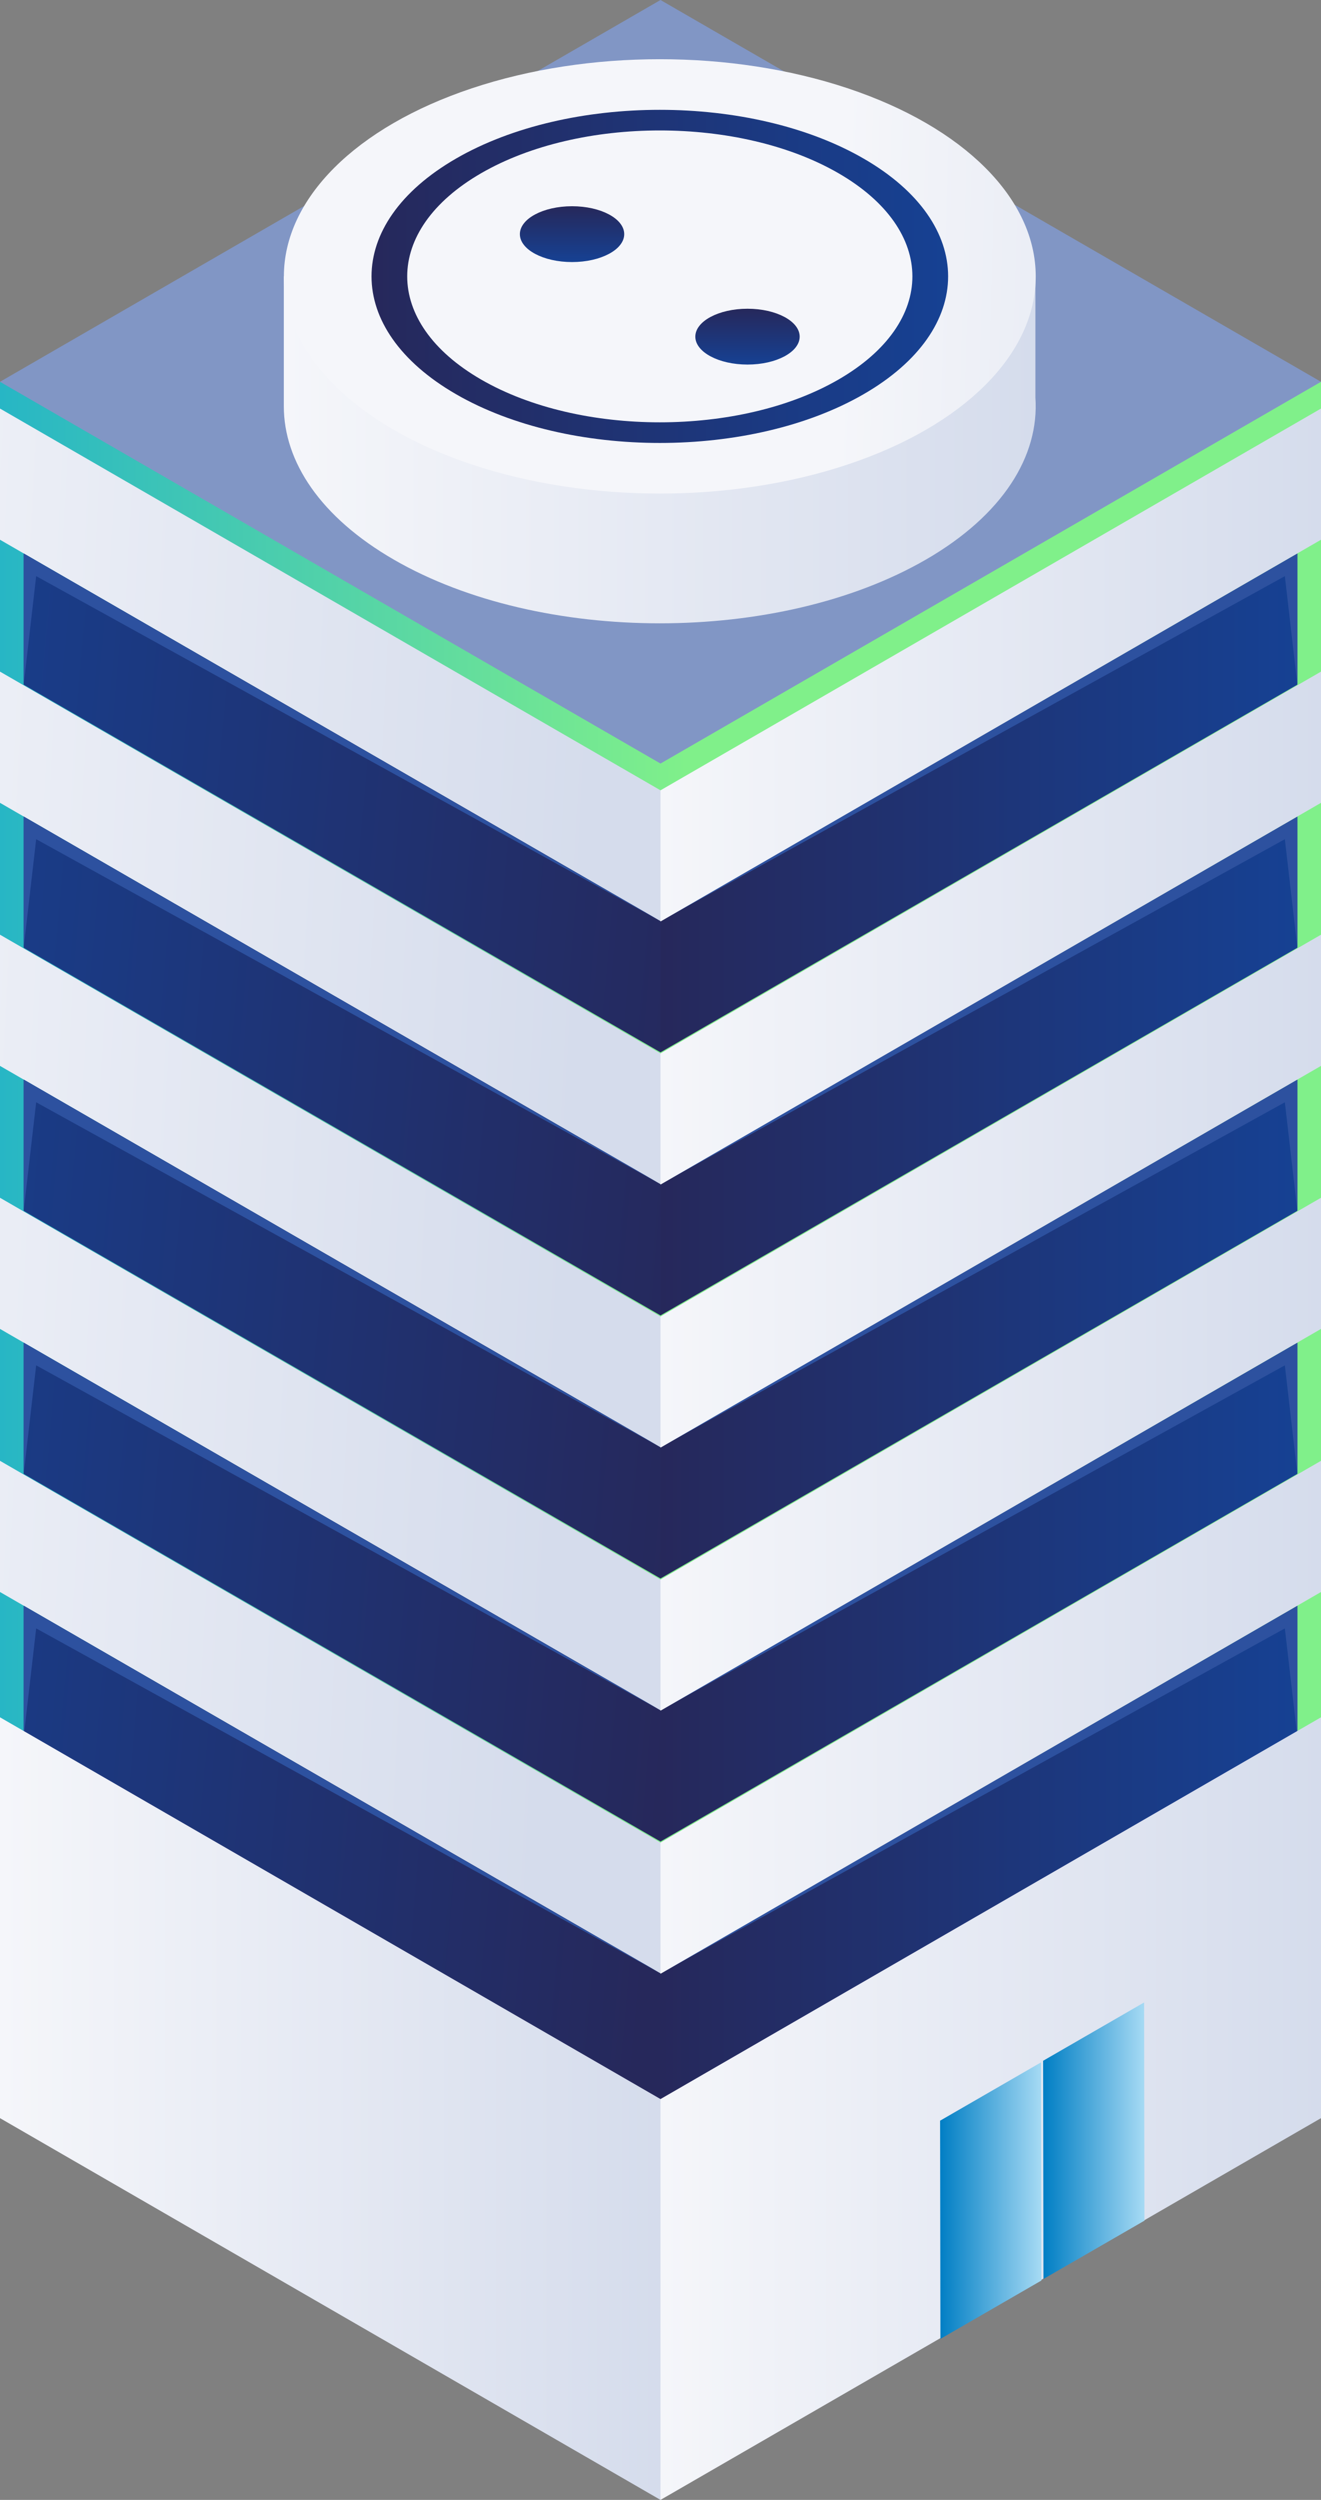
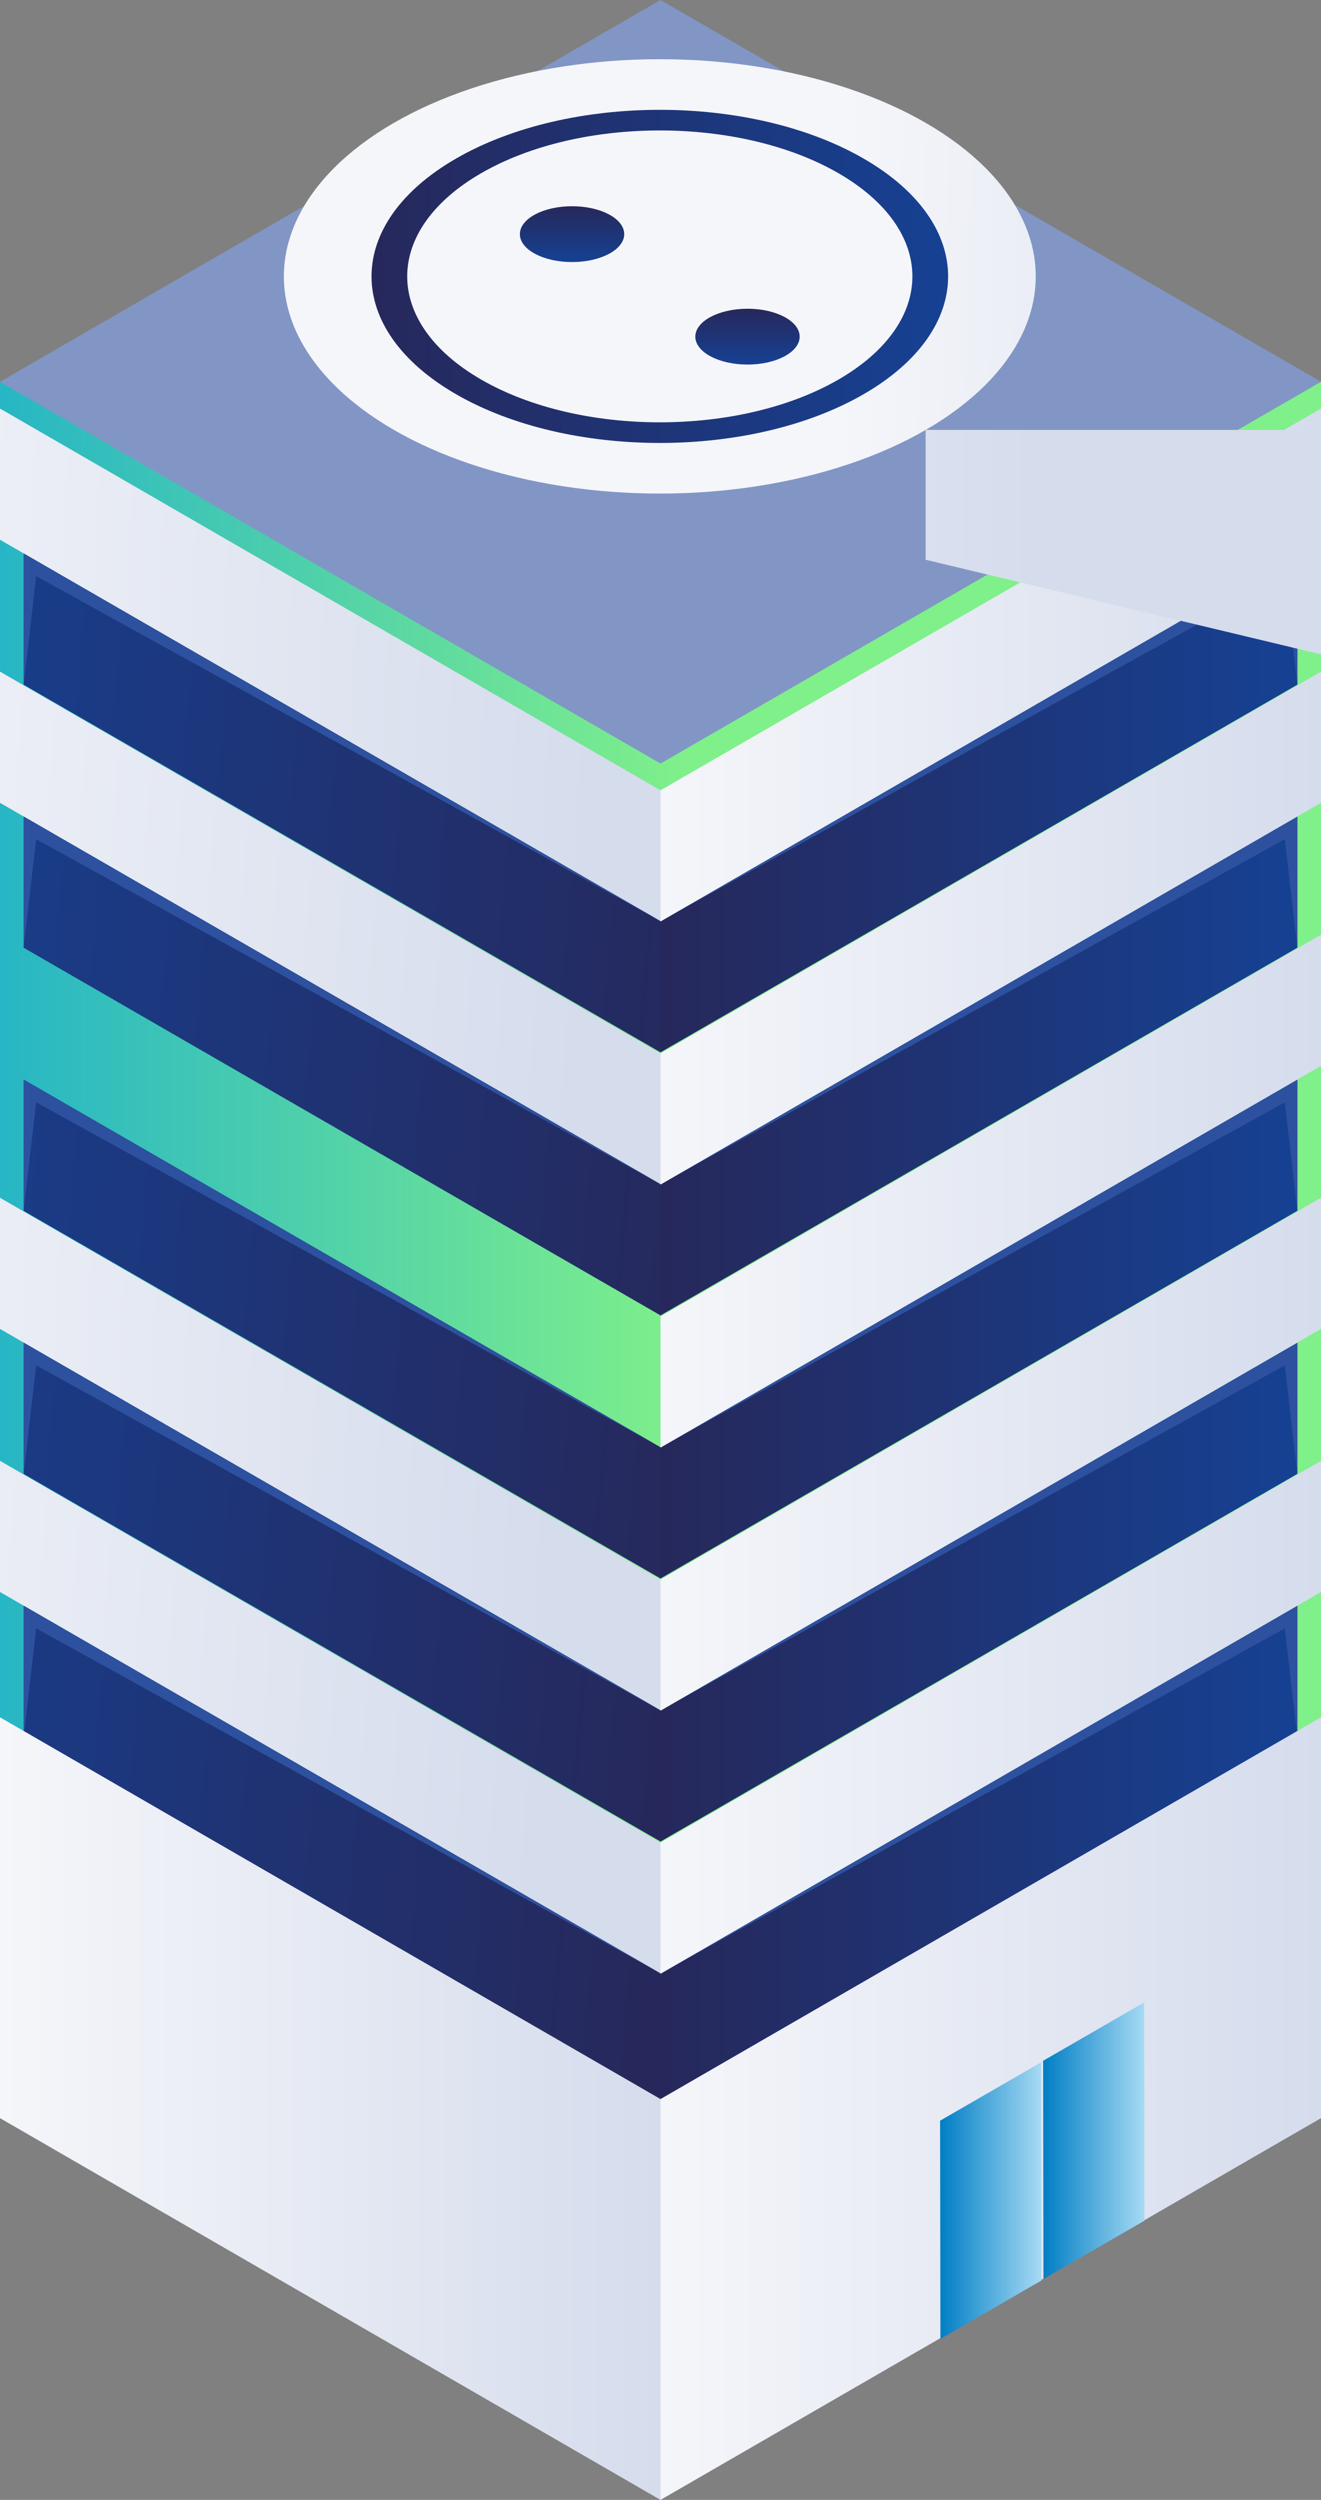
<svg xmlns="http://www.w3.org/2000/svg" xmlns:xlink="http://www.w3.org/1999/xlink" id="Calque_2" data-name="Calque 2" viewBox="0 0 400.56 757.51">
  <rect x="0" y="0" width="400.56" height="757.51" fill="#808080" stroke="none" />
  <defs>
    <style>
      .cls-1 {
        fill: url(#AXIONE_bleu1000-2);
      }

      .cls-1, .cls-2, .cls-3, .cls-4, .cls-5, .cls-6, .cls-7, .cls-8, .cls-9, .cls-10, .cls-11, .cls-12, .cls-13, .cls-14, .cls-15, .cls-16, .cls-17, .cls-18, .cls-19, .cls-20, .cls-21, .cls-22, .cls-23, .cls-24, .cls-25, .cls-26, .cls-27, .cls-28, .cls-29, .cls-30, .cls-31, .cls-32, .cls-33, .cls-34, .cls-35, .cls-36, .cls-37, .cls-38, .cls-39, .cls-40, .cls-41, .cls-42, .cls-43, .cls-44 {
        stroke-width: 0px;
      }

      .cls-2 {
        fill: url(#AXIONE_DEGRADE_BLEU-FONCE);
      }

      .cls-3 {
        fill: url(#_1_DEGRADE_BLEU_SOMBRE-11);
      }

      .cls-4 {
        fill: url(#_1_DEGRADE_BLEU_SOMBRE-10);
      }

      .cls-5 {
        fill: url(#_1_DEGRADE_BLEU_SOMBRE-13);
      }

      .cls-6 {
        fill: url(#_1_DEGRADE_BLEU_SOMBRE-12);
      }

      .cls-7 {
        fill: url(#_1_DEGRADE_BLEU-3);
      }

      .cls-8 {
        fill: url(#_1_DEGRADE_BLEU-8);
      }

      .cls-9 {
        fill: url(#_1_DEGRADE_BLEU-6);
      }

      .cls-10 {
        fill: url(#_1_DEGRADE_BLEU-9);
      }

      .cls-11 {
        fill: url(#_1_DEGRADE_BLEU-2);
      }

      .cls-12 {
        fill: url(#_1_DEGRADE_BLEU-7);
      }

      .cls-13 {
        fill: url(#_1_DEGRADE_BLEU-4);
      }

      .cls-14 {
        fill: url(#_1_DEGRADE_BLEU-5);
      }

      .cls-15 {
        fill: url(#_1_DEGRADE_BLEU-13);
      }

      .cls-16 {
        fill: url(#_1_DEGRADE_BLEU-14);
      }

      .cls-17 {
        fill: url(#_1_DEGRADE_BLEU-12);
      }

      .cls-18 {
        fill: url(#_1_DEGRADE_BLEU-11);
      }

      .cls-19 {
        fill: url(#_1_DEGRADE_BLEU-10);
      }

      .cls-20 {
        fill: url(#_1_DEGRADE_BLEU-15);
      }

      .cls-21 {
        fill: url(#AXIONE_DEGRADE_BLEU-FONCE-10);
      }

      .cls-22 {
        fill: url(#AXIONE_DEGRADE_BLEU-FONCE-11);
      }

      .cls-23 {
        fill: url(#AXIONE_DEGRADE_BLEU-FONCE-12);
      }

      .cls-24 {
        fill: url(#AXIONE_DEGRADE_BLEU-FONCE-13);
      }

      .cls-25 {
        fill: url(#_1_DEGRADE_BLEU_SOMBRE-9);
      }

      .cls-26 {
        fill: url(#_1_DEGRADE_BLEU_SOMBRE-6);
      }

      .cls-27 {
        fill: url(#_1_DEGRADE_BLEU_SOMBRE-5);
      }

      .cls-28 {
        fill: url(#_1_DEGRADE_BLEU_SOMBRE-7);
      }

      .cls-29 {
        fill: url(#_1_DEGRADE_BLEU_SOMBRE-8);
      }

      .cls-30 {
        fill: url(#_1_DEGRADE_BLEU_SOMBRE-2);
      }

      .cls-31 {
        fill: url(#_1_DEGRADE_BLEU_SOMBRE-4);
      }

      .cls-32 {
        fill: url(#_1_DEGRADE_BLEU_SOMBRE-3);
      }

      .cls-33 {
        fill: url(#_1_DEGRADE_BLEU);
      }

      .cls-34 {
        fill: url(#AXIONE_DEGRADE_BLEU-FONCE-3);
      }

      .cls-35 {
        fill: url(#AXIONE_DEGRADE_BLEU-FONCE-2);
      }

      .cls-36 {
        fill: url(#AXIONE_DEGRADE_BLEU-FONCE-9);
      }

      .cls-37 {
        fill: url(#AXIONE_DEGRADE_BLEU-FONCE-8);
      }

      .cls-38 {
        fill: url(#AXIONE_DEGRADE_BLEU-FONCE-5);
      }

      .cls-39 {
        fill: url(#AXIONE_DEGRADE_BLEU-FONCE-4);
      }

      .cls-40 {
        fill: url(#AXIONE_DEGRADE_BLEU-FONCE-7);
      }

      .cls-41 {
        fill: url(#AXIONE_DEGRADE_BLEU-FONCE-6);
      }

      .cls-42 {
        fill: url(#AXIONE_bleu1000);
      }

      .cls-43 {
        fill: url(#_1_DEGRADE_BLEU_SOMBRE);
      }

      .cls-44 {
        fill: url(#AXIONE_DEGRADE_VERT);
      }
    </style>
    <linearGradient id="AXIONE_DEGRADE_VERT" x1="0" y1="426.89" x2="400.56" y2="426.89" gradientUnits="userSpaceOnUse">
      <stop offset="0" stop-color="#27b6c5" />
      <stop offset=".52" stop-color="#80f08a" />
    </linearGradient>
    <linearGradient id="_1_DEGRADE_BLEU" data-name="1_DEGRADE_BLEU" x1="-77.45" y1="192.22" x2="182.02" y2="205.8" gradientUnits="userSpaceOnUse">
      <stop offset="0" stop-color="#f5f6fa" />
      <stop offset="1" stop-color="#d5dcec" />
    </linearGradient>
    <linearGradient id="AXIONE_DEGRADE_BLEU-FONCE" x1="226.58" y1="254.14" x2="-50.56" y2="229.68" gradientUnits="userSpaceOnUse">
      <stop offset="0" stop-color="#26285b" />
      <stop offset="0" stop-color="#26285b" />
      <stop offset="1" stop-color="#164193" />
    </linearGradient>
    <linearGradient id="_1_DEGRADE_BLEU_SOMBRE" data-name="1_DEGRADE_BLEU_SOMBRE" x1="535.67" y1="262.69" x2="528.2" y2="262.01" gradientUnits="userSpaceOnUse">
      <stop offset="0" stop-color="#8196c5" />
      <stop offset="1" stop-color="#2d519f" />
    </linearGradient>
    <linearGradient id="_1_DEGRADE_BLEU-2" data-name="1_DEGRADE_BLEU" x1="-81.62" y1="271.71" x2="177.86" y2="285.3" xlink:href="#_1_DEGRADE_BLEU" />
    <linearGradient id="AXIONE_DEGRADE_BLEU-FONCE-2" data-name="AXIONE_DEGRADE_BLEU-FONCE" x1="219.6" y1="333.23" x2="-57.54" y2="308.78" xlink:href="#AXIONE_DEGRADE_BLEU-FONCE" />
    <linearGradient id="_1_DEGRADE_BLEU_SOMBRE-2" data-name="1_DEGRADE_BLEU_SOMBRE" x1="528.48" y1="341.75" x2="521.01" y2="341.07" xlink:href="#_1_DEGRADE_BLEU_SOMBRE" />
    <linearGradient id="_1_DEGRADE_BLEU-3" data-name="1_DEGRADE_BLEU" x1="-85.78" y1="351.21" x2="173.7" y2="364.79" xlink:href="#_1_DEGRADE_BLEU" />
    <linearGradient id="AXIONE_DEGRADE_BLEU-FONCE-3" data-name="AXIONE_DEGRADE_BLEU-FONCE" x1="212.62" y1="412.33" x2="-64.52" y2="387.88" xlink:href="#AXIONE_DEGRADE_BLEU-FONCE" />
    <linearGradient id="_1_DEGRADE_BLEU_SOMBRE-3" data-name="1_DEGRADE_BLEU_SOMBRE" x1="521.3" y1="420.81" x2="513.83" y2="420.13" xlink:href="#_1_DEGRADE_BLEU_SOMBRE" />
    <linearGradient id="_1_DEGRADE_BLEU-4" data-name="1_DEGRADE_BLEU" x1="-89.94" y1="430.7" x2="169.54" y2="444.29" xlink:href="#_1_DEGRADE_BLEU" />
    <linearGradient id="AXIONE_DEGRADE_BLEU-FONCE-4" data-name="AXIONE_DEGRADE_BLEU-FONCE" x1="205.64" y1="491.43" x2="-71.49" y2="466.97" xlink:href="#AXIONE_DEGRADE_BLEU-FONCE" />
    <linearGradient id="_1_DEGRADE_BLEU_SOMBRE-4" data-name="1_DEGRADE_BLEU_SOMBRE" x1="514.11" y1="499.87" x2="506.64" y2="499.19" xlink:href="#_1_DEGRADE_BLEU_SOMBRE" />
    <linearGradient id="_1_DEGRADE_BLEU-5" data-name="1_DEGRADE_BLEU" x1="-94.1" y1="510.2" x2="165.38" y2="523.78" xlink:href="#_1_DEGRADE_BLEU" />
    <linearGradient id="AXIONE_DEGRADE_BLEU-FONCE-5" data-name="AXIONE_DEGRADE_BLEU-FONCE" x1="198.67" y1="570.52" x2="-78.47" y2="546.07" xlink:href="#AXIONE_DEGRADE_BLEU-FONCE" />
    <linearGradient id="_1_DEGRADE_BLEU_SOMBRE-5" data-name="1_DEGRADE_BLEU_SOMBRE" x1="506.92" y1="578.93" x2="499.45" y2="578.25" xlink:href="#_1_DEGRADE_BLEU_SOMBRE" />
    <linearGradient id="_1_DEGRADE_BLEU_SOMBRE-6" data-name="1_DEGRADE_BLEU_SOMBRE" x1="-98.26" y1="589.69" x2="161.21" y2="603.28" xlink:href="#_1_DEGRADE_BLEU_SOMBRE" />
    <linearGradient id="_1_DEGRADE_BLEU-6" data-name="1_DEGRADE_BLEU" x1="0" y1="638.94" x2="200.28" y2="638.94" xlink:href="#_1_DEGRADE_BLEU" />
    <linearGradient id="AXIONE_DEGRADE_BLEU-FONCE-6" data-name="AXIONE_DEGRADE_BLEU-FONCE" x1="200.28" y1="243.3" x2="393.39" y2="243.3" xlink:href="#AXIONE_DEGRADE_BLEU-FONCE" />
    <linearGradient id="_1_DEGRADE_BLEU_SOMBRE-7" data-name="1_DEGRADE_BLEU_SOMBRE" x1="537.25" y1="245.28" x2="529.78" y2="244.6" xlink:href="#_1_DEGRADE_BLEU_SOMBRE" />
    <linearGradient id="AXIONE_DEGRADE_BLEU-FONCE-7" data-name="AXIONE_DEGRADE_BLEU-FONCE" x1="200.28" y1="323.01" x2="393.39" y2="323.01" xlink:href="#AXIONE_DEGRADE_BLEU-FONCE" />
    <linearGradient id="_1_DEGRADE_BLEU_SOMBRE-8" data-name="1_DEGRADE_BLEU_SOMBRE" x1="530.07" y1="324.34" x2="522.6" y2="323.66" xlink:href="#_1_DEGRADE_BLEU_SOMBRE" />
    <linearGradient id="AXIONE_DEGRADE_BLEU-FONCE-8" data-name="AXIONE_DEGRADE_BLEU-FONCE" x1="200.28" y1="402.72" x2="393.39" y2="402.72" xlink:href="#AXIONE_DEGRADE_BLEU-FONCE" />
    <linearGradient id="_1_DEGRADE_BLEU_SOMBRE-9" data-name="1_DEGRADE_BLEU_SOMBRE" x1="522.88" y1="403.4" x2="515.41" y2="402.72" xlink:href="#_1_DEGRADE_BLEU_SOMBRE" />
    <linearGradient id="AXIONE_DEGRADE_BLEU-FONCE-9" data-name="AXIONE_DEGRADE_BLEU-FONCE" x1="200.28" y1="482.43" x2="393.39" y2="482.43" xlink:href="#AXIONE_DEGRADE_BLEU-FONCE" />
    <linearGradient id="_1_DEGRADE_BLEU_SOMBRE-10" data-name="1_DEGRADE_BLEU_SOMBRE" x1="515.69" y1="482.45" x2="508.22" y2="481.78" xlink:href="#_1_DEGRADE_BLEU_SOMBRE" />
    <linearGradient id="AXIONE_DEGRADE_BLEU-FONCE-10" data-name="AXIONE_DEGRADE_BLEU-FONCE" x1="200.28" y1="562.15" x2="393.39" y2="562.15" xlink:href="#AXIONE_DEGRADE_BLEU-FONCE" />
    <linearGradient id="_1_DEGRADE_BLEU_SOMBRE-11" data-name="1_DEGRADE_BLEU_SOMBRE" x1="508.51" y1="561.51" x2="501.03" y2="560.83" xlink:href="#_1_DEGRADE_BLEU_SOMBRE" />
    <linearGradient id="_1_DEGRADE_BLEU-7" data-name="1_DEGRADE_BLEU" x1="200.28" y1="201.52" x2="400.56" y2="201.52" xlink:href="#_1_DEGRADE_BLEU" />
    <linearGradient id="_1_DEGRADE_BLEU-8" data-name="1_DEGRADE_BLEU" x1="200.28" y1="281.23" x2="400.56" y2="281.23" xlink:href="#_1_DEGRADE_BLEU" />
    <linearGradient id="_1_DEGRADE_BLEU-9" data-name="1_DEGRADE_BLEU" x1="200.28" y1="360.94" x2="400.56" y2="360.94" xlink:href="#_1_DEGRADE_BLEU" />
    <linearGradient id="_1_DEGRADE_BLEU-10" data-name="1_DEGRADE_BLEU" x1="200.28" y1="440.66" x2="400.56" y2="440.66" xlink:href="#_1_DEGRADE_BLEU" />
    <linearGradient id="_1_DEGRADE_BLEU-11" data-name="1_DEGRADE_BLEU" x1="200.28" y1="520.37" x2="400.56" y2="520.37" xlink:href="#_1_DEGRADE_BLEU" />
    <linearGradient id="_1_DEGRADE_BLEU_SOMBRE-12" data-name="1_DEGRADE_BLEU_SOMBRE" x1="200.28" y1="600.08" x2="400.56" y2="600.08" xlink:href="#_1_DEGRADE_BLEU_SOMBRE" />
    <linearGradient id="_1_DEGRADE_BLEU-12" data-name="1_DEGRADE_BLEU" x1="200.28" y1="638.94" x2="400.56" y2="638.94" xlink:href="#_1_DEGRADE_BLEU" />
    <linearGradient id="_1_DEGRADE_BLEU_SOMBRE-13" data-name="1_DEGRADE_BLEU_SOMBRE" x1="234.85" y1="318.2" x2="247.53" y2="392.47" xlink:href="#_1_DEGRADE_BLEU_SOMBRE" />
    <linearGradient id="AXIONE_bleu1000" x1="9395.89" y1="666.82" x2="9426.61" y2="666.82" gradientTransform="translate(9711.67) rotate(-180) scale(1 -1)" gradientUnits="userSpaceOnUse">
      <stop offset="0" stop-color="#a6daf4" />
      <stop offset="1" stop-color="#007ec4" />
    </linearGradient>
    <linearGradient id="AXIONE_bleu1000-2" data-name="AXIONE_bleu1000" x1="9364.64" y1="648.67" x2="9395.37" y2="648.67" xlink:href="#AXIONE_bleu1000" />
    <linearGradient id="_1_DEGRADE_BLEU-13" data-name="1_DEGRADE_BLEU" x1="150.82" y1="136.31" x2="378.81" y2="136.31" gradientTransform="translate(-64.75)" xlink:href="#_1_DEGRADE_BLEU" />
    <linearGradient id="_1_DEGRADE_BLEU-14" data-name="1_DEGRADE_BLEU" x1="254.6" y1="85.33" x2="438.79" y2="90.67" xlink:href="#_1_DEGRADE_BLEU" />
    <linearGradient id="AXIONE_DEGRADE_BLEU-FONCE-11" data-name="AXIONE_DEGRADE_BLEU-FONCE" x1="177.4" y1="83.75" x2="352.24" y2="83.75" gradientTransform="translate(-64.75)" xlink:href="#AXIONE_DEGRADE_BLEU-FONCE" />
    <linearGradient id="_1_DEGRADE_BLEU-15" data-name="1_DEGRADE_BLEU" x1="337.71" y1="85.35" x2="414.24" y2="86.24" xlink:href="#_1_DEGRADE_BLEU" />
    <linearGradient id="AXIONE_DEGRADE_BLEU-FONCE-12" data-name="AXIONE_DEGRADE_BLEU-FONCE" x1="173.46" y1="62.48" x2="173.46" y2="79.41" xlink:href="#AXIONE_DEGRADE_BLEU-FONCE" />
    <linearGradient id="AXIONE_DEGRADE_BLEU-FONCE-13" data-name="AXIONE_DEGRADE_BLEU-FONCE" x1="226.66" y1="93.55" x2="226.66" y2="110.48" xlink:href="#AXIONE_DEGRADE_BLEU-FONCE" />
  </defs>
  <g id="Calque_1-2" data-name="Calque 1">
    <g>
      <polygon class="cls-44" points="0 115.69 0 612.21 200.27 738.1 400.56 628.51 400.56 115.69 0 115.69" />
      <g>
        <polygon class="cls-33" points="0 123.8 0 163.55 200.28 279.23 200.28 239.48 0 123.8" />
        <polygon class="cls-2" points="7.18 167.72 7.18 207.47 200.28 318.87 200.28 279.12 7.18 167.72" />
        <polygon class="cls-43" points="10.97 174.58 200.28 279.12 7.18 167.72 7.18 207.47 10.97 174.58" />
        <polygon class="cls-11" points="0 203.51 0 243.27 200.28 358.95 200.28 319.2 0 203.51" />
        <polygon class="cls-35" points="7.18 247.43 7.18 287.18 200.28 398.59 200.28 358.83 7.18 247.43" />
        <polygon class="cls-30" points="10.97 254.29 200.28 358.83 7.18 247.43 7.18 287.18 10.97 254.29" />
-         <polygon class="cls-7" points="0 283.23 0 322.98 200.28 438.66 200.28 398.92 0 283.23" />
        <polygon class="cls-34" points="7.18 327.14 7.18 366.9 200.28 478.3 200.28 438.55 7.18 327.14" />
        <polygon class="cls-32" points="10.97 334.01 200.28 438.55 7.18 327.14 7.18 366.9 10.97 334.01" />
        <polygon class="cls-13" points="0 362.94 0 402.68 200.28 518.37 200.28 478.63 0 362.94" />
        <polygon class="cls-39" points="7.18 406.86 7.18 446.61 200.28 558.01 200.28 518.26 7.18 406.86" />
        <polygon class="cls-31" points="10.97 413.72 200.28 518.26 7.18 406.86 7.18 446.61 10.97 413.72" />
        <polygon class="cls-14" points="0 442.65 0 482.4 200.28 598.09 200.28 558.34 0 442.65" />
        <polygon class="cls-38" points="7.18 486.57 7.18 526.32 200.28 637.72 200.28 597.97 7.18 486.57" />
        <polygon class="cls-27" points="10.97 493.43 200.28 597.97 7.18 486.57 7.18 526.32 10.97 493.43" />
        <polygon class="cls-26" points="0 522.37 0 562.12 200.28 677.8 200.28 638.05 0 522.37" />
        <polygon class="cls-9" points="0 520.37 0 641.83 200.28 757.51 200.28 636.05 0 520.37" />
      </g>
      <g>
        <polygon class="cls-41" points="393.39 167.72 393.39 207.47 200.28 318.87 200.28 279.12 393.39 167.72" />
        <polygon class="cls-28" points="389.6 174.58 200.28 279.12 393.39 167.72 393.39 207.47 389.6 174.58" />
        <polygon class="cls-40" points="393.39 247.43 393.39 287.18 200.28 398.59 200.28 358.83 393.39 247.43" />
        <polygon class="cls-29" points="389.6 254.29 200.28 358.83 393.39 247.43 393.39 287.18 389.6 254.29" />
        <polygon class="cls-37" points="393.39 327.14 393.39 366.9 200.28 478.3 200.28 438.55 393.39 327.14" />
        <polygon class="cls-25" points="389.6 334.01 200.28 438.55 393.39 327.14 393.39 366.9 389.6 334.01" />
        <polygon class="cls-36" points="393.39 406.86 393.39 446.61 200.28 558.01 200.28 518.26 393.39 406.86" />
        <polygon class="cls-4" points="389.6 413.72 200.28 518.26 393.39 406.86 393.39 446.61 389.6 413.72" />
        <polygon class="cls-21" points="393.39 486.57 393.39 526.32 200.28 637.72 200.28 597.97 393.39 486.57" />
        <polygon class="cls-3" points="389.6 493.43 200.28 597.97 393.39 486.57 393.39 526.32 389.6 493.43" />
        <g>
          <polygon class="cls-12" points="400.56 123.8 400.56 163.55 200.28 279.23 200.28 239.48 400.56 123.8" />
          <polygon class="cls-8" points="400.56 203.51 400.56 243.27 200.28 358.95 200.28 319.2 400.56 203.51" />
          <polygon class="cls-10" points="400.56 283.23 400.56 322.98 200.28 438.66 200.28 398.92 400.56 283.23" />
          <polygon class="cls-19" points="400.56 362.94 400.56 402.68 200.28 518.37 200.28 478.63 400.56 362.94" />
          <polygon class="cls-18" points="400.56 442.65 400.56 482.4 200.28 598.09 200.28 558.34 400.56 442.65" />
-           <polyline class="cls-6" points="200.28 677.8 200.28 638.05 400.56 522.37 400.56 562.12" />
          <polygon class="cls-17" points="400.56 520.37 400.56 641.83 200.28 757.51 200.28 636.05 400.56 520.37" />
        </g>
      </g>
      <polygon class="cls-5" points="400.56 115.69 200.28 0 0 115.69 200.28 231.37 400.56 115.69" />
      <g>
        <polygon class="cls-42" points="315.78 691.03 315.68 624.92 285.06 642.6 285.16 708.72 315.78 691.03" />
        <polygon class="cls-1" points="347.03 672.89 346.93 606.77 316.3 624.45 316.4 690.57 347.03 672.89" />
      </g>
-       <path class="cls-15" d="m280.67,169.61c-44.51,25.69-116.68,25.69-161.19,0-22.29-12.86-33.42-29.7-33.42-46.53v-39.34h227.9v36.73c1.23,17.69-9.87,35.62-33.29,49.15Z" />
+       <path class="cls-15" d="m280.67,169.61v-39.34h227.9v36.73c1.23,17.69-9.87,35.62-33.29,49.15Z" />
      <g>
        <ellipse class="cls-16" cx="200.07" cy="83.75" rx="113.99" ry="65.81" />
        <path class="cls-22" d="m261.89,119.44c-34.14,19.71-89.49,19.71-123.63,0-34.14-19.71-34.14-51.67,0-71.38,34.14-19.71,89.49-19.71,123.63,0,34.14,19.71,34.14,51.67,0,71.38Z" />
        <path class="cls-20" d="m254.23,115.02c-29.91,17.27-78.41,17.27-108.32,0-29.91-17.27-29.91-45.27,0-62.54,29.91-17.27,78.41-17.27,108.32,0,29.91,17.27,29.91,45.27,0,62.54Z" />
      </g>
      <ellipse class="cls-23" cx="173.46" cy="70.95" rx="15.82" ry="8.46" />
      <ellipse class="cls-24" cx="226.66" cy="102.01" rx="15.82" ry="8.46" />
    </g>
  </g>
</svg>